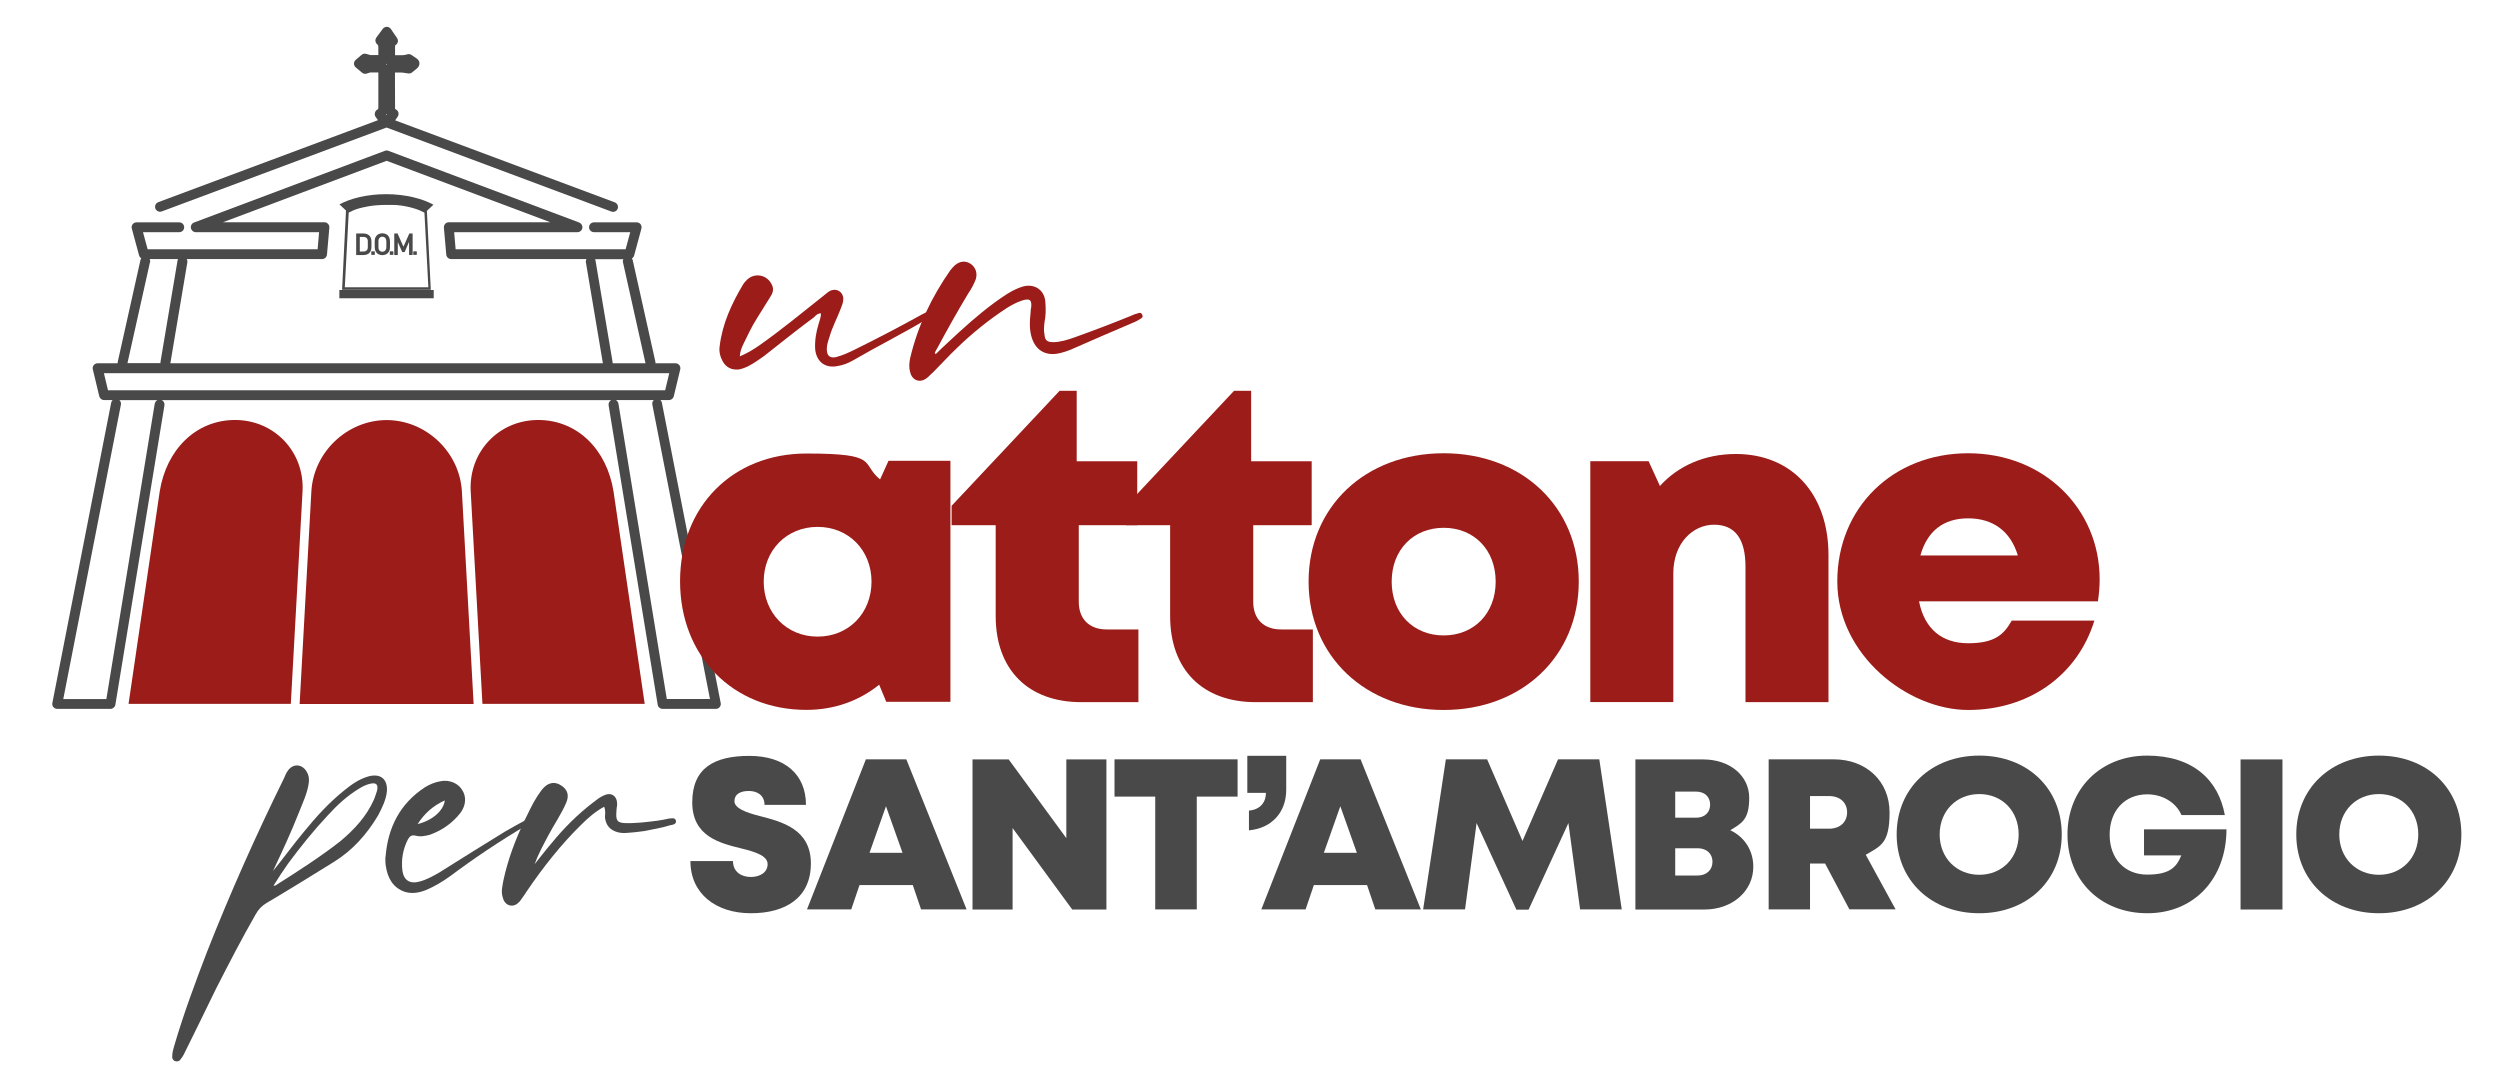
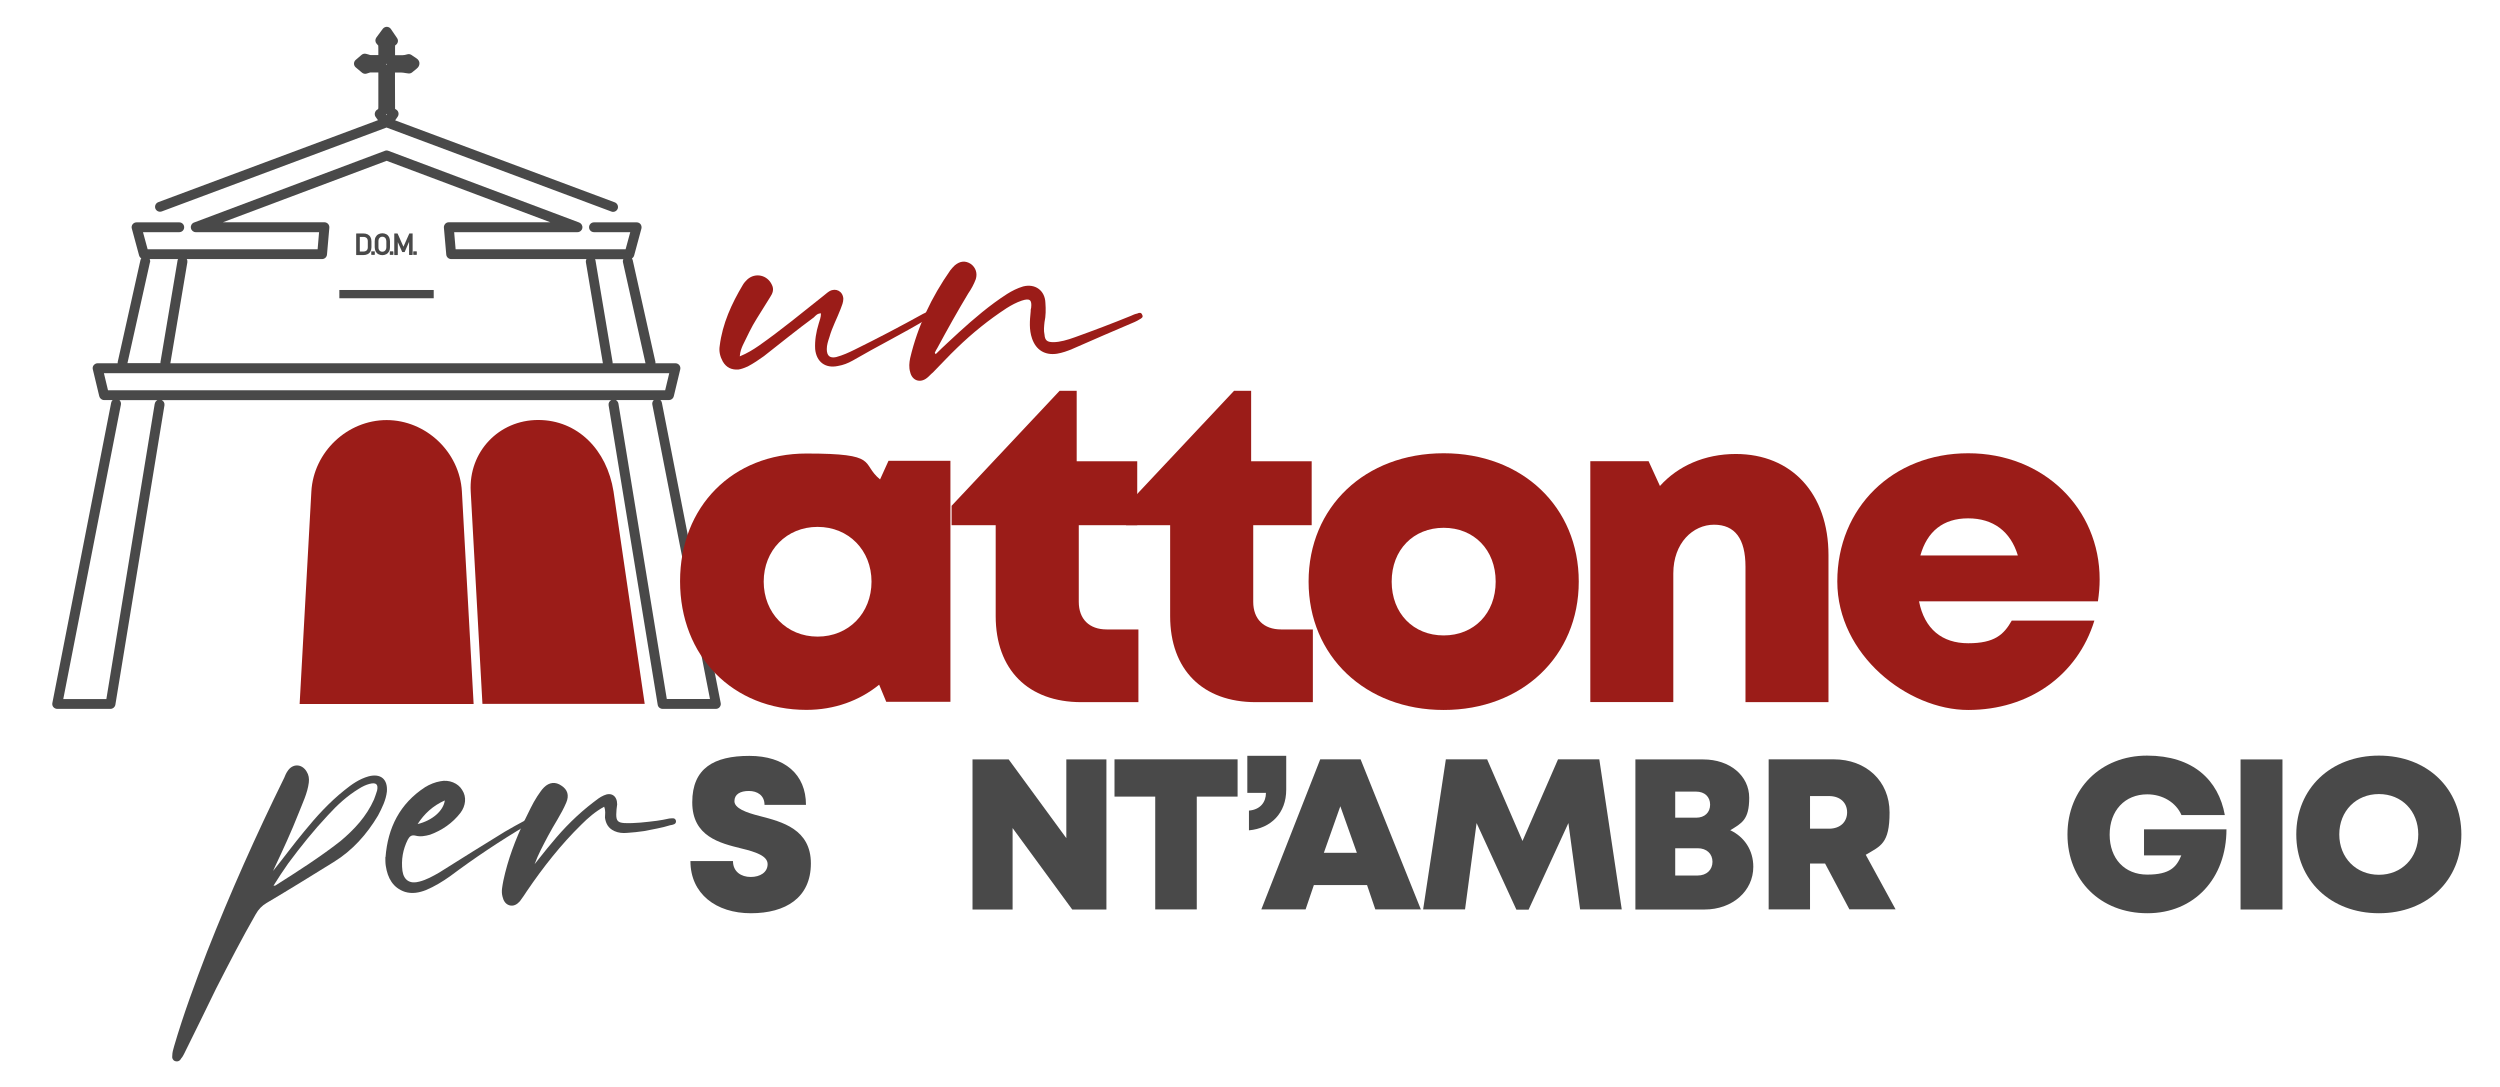
<svg xmlns="http://www.w3.org/2000/svg" id="Livello_1" version="1.1" viewBox="0 0 2750.1 1195.4">
  <defs>
    <style>
      .st0 {
        fill: #9b1c18;
      }

      .st1 {
        fill: #494949;
      }
    </style>
  </defs>
-   <path class="st0" d="M332.8,540.6c2.4-43.4-30.9-78.6-74.2-78.6s-75.6,32.8-82.9,78.6l-34.3,233.7h178.5l12.9-233.7h0Z" />
  <path class="st0" d="M521,774.4l-12.9-233.7c-2.4-43.4-39.5-78.6-82.9-78.6h.2c-43.4,0-80.5,35.2-82.9,78.6l-12.9,233.7h191.4Z" />
  <path class="st0" d="M517.8,540.6c-2.4-43.4,30.8-78.6,74.2-78.6s75.6,32.8,82.9,78.6l34.3,233.7h-178.5l-12.9-233.7h0Z" />
  <g>
    <path class="st1" d="M408.6,265.4c0-1.8-.4-3.4-1.1-4.6-.7-1.3-1.8-2.3-3.1-3-1.4-.7-3-1-4.9-1h-7.3c-.2,0-.4.2-.4.4v23c0,.2.2.4.4.4h7.3c1.9,0,3.5-.3,4.9-1,1.4-.7,2.4-1.7,3.1-3,.7-1.3,1.1-2.8,1.1-4.6v-6.5h0ZM404.6,272c0,1.5-.4,2.6-1.3,3.5-.9.8-2.1,1.2-3.7,1.2h-3.8v-16.1h3.8c1.6,0,2.8.4,3.7,1.2.9.8,1.3,2,1.3,3.5v6.8h0Z" />
    <rect class="st1" x="408.4" y="276.5" width="3.9" height="3.9" rx=".4" ry=".4" />
    <path class="st1" d="M429,265.4c0-1.7-.4-3.3-1-4.6-.7-1.3-1.7-2.4-3-3.1-1.3-.7-2.8-1.1-4.4-1.1s-3.1.4-4.4,1.1c-1.3.7-2.3,1.8-3,3.1-.7,1.3-1,2.9-1,4.6v6.5c0,1.7.4,3.3,1,4.6.7,1.3,1.7,2.4,3,3.1,1.3.7,2.8,1.1,4.4,1.1s3.1-.4,4.4-1.1c1.3-.7,2.3-1.8,3-3.1.7-1.3,1-2.9,1-4.6v-6.5ZM425,272c0,1-.2,1.8-.6,2.6s-.9,1.3-1.5,1.7c-.7.4-1.4.6-2.3.6s-1.7-.2-2.3-.6c-.7-.4-1.2-1-1.5-1.7-.4-.7-.5-1.6-.5-2.6v-6.7c0-1,.2-1.8.5-2.6.4-.7.9-1.3,1.5-1.7s1.4-.6,2.3-.6,1.7.2,2.3.6c.7.4,1.2.9,1.5,1.7s.6,1.6.6,2.6v6.7Z" />
    <rect class="st1" x="428.8" y="276.5" width="3.9" height="3.9" rx=".4" ry=".4" />
    <path class="st1" d="M453.5,256.8h-3c-.1,0-.3,0-.3.2l-6.4,14.4-6.4-14.4c0-.1-.2-.2-.3-.2h-3c-.2,0-.4.2-.4.4v23c0,.2.2.4.4.4h3.1c.2,0,.4-.2.4-.4v-13.9l4.8,10.8c0,.1.2.2.3.2h2.2c.1,0,.3,0,.3-.2l4.8-11.1v14.1c0,.2.2.4.4.4h3.1c.2,0,.4-.2.4-.4v-23c0-.2-.2-.4-.4-.4h0Z" />
    <rect class="st1" x="454.6" y="276.5" width="3.9" height="3.9" rx=".4" ry=".4" />
    <rect class="st1" x="373.3" y="319" width="103.8" height="9.1" />
-     <path class="st1" d="M477,225.3c-12.2-6.8-31-11.7-52.2-11.7s-39.2,4.7-51.4,11.2l7,6.6.2.4-4.3,87h97.6l-4.3-87h.2l7-6.6h0ZM471.1,316h-91.8l4.3-82.1.5-.3c1.4-.7,2.8-1.4,4.4-2.1,2.3-1,4.9-1.9,7.6-2.6,0,0,.1,0,.2,0,1.3-.4,2.6-.7,4-1,.1,0,.2,0,.4,0,1.4-.3,2.8-.6,4.3-.9,0,0,0,0,.1,0,1.4-.3,2.9-.5,4.4-.7.1,0,.2,0,.3,0,1.5-.2,2.9-.4,4.4-.5.2,0,.5,0,.8,0,1.5-.1,3-.2,4.5-.3.2,0,.5,0,.7,0,1.6,0,3.2-.1,4.8-.1s2,0,2.9,0c.3,0,.6,0,1,0,.6,0,1.3,0,1.9,0,.4,0,.8,0,1.1,0,.6,0,1.1,0,1.7.1.4,0,.8,0,1.2,0,.5,0,1.1,0,1.6.1.4,0,.8,0,1.2.1.5,0,1,.1,1.5.2.4,0,.8.1,1.2.1.5,0,1,.1,1.5.2.8.1,1.7.3,2.5.4.4,0,.8.1,1.1.2.5,0,1,.2,1.5.3.3,0,.6.1,1,.2.5.1,1,.2,1.5.3.3,0,.6.1.9.2.5.1,1,.2,1.5.4.3,0,.5.1.8.2.5.1,1,.3,1.5.4.2,0,.4.1.6.2.5.2,1.1.3,1.6.5,0,0,.1,0,.2,0,2,.6,3.8,1.4,5.6,2.1,1.5.7,3,1.4,4.3,2.1l.5.3,4.3,81.8h0s0,0,0,0Z" />
  </g>
  <g>
    <path class="st1" d="M759.4,947.2h46.9c0,11.8,9.1,17.5,19.5,17.5s18.6-5.1,18.6-14.1-12.8-13.4-28.6-17.2c-23.9-5.9-54.3-13.2-54.3-50.8s23.9-51.1,62.8-51.1,62.3,20.3,62.3,53.9h-45.6c0-10.4-7.8-15.3-17.2-15.3s-15.9,3.5-15.9,11.2,12.4,12.5,28,16.4c24.3,6.3,56.1,14.4,56.1,52.1s-27.7,54.8-66,54.8-66.5-21.4-66.5-57.3h0Z" />
-     <path class="st1" d="M1004,973.6h-58.5l-9.1,26.8h-48.7l64.8-165.1h44.5l66.3,165.1h-50.1l-9.1-26.8h0ZM974.6,886.9l-18.1,51.2h36.3l-18.2-51.2Z" />
    <path class="st1" d="M1217.1,835.4v165.1h-37.6l-65.6-89.6v89.6h-44.1v-165.1h39.8l63.4,86.6v-86.6h44.1,0Z" />
    <path class="st1" d="M1361.3,876.3h-44.8v124.1h-45.7v-124.1h-44.8v-41h135.4v41Z" />
    <path class="st1" d="M1373.9,891.7c12.7-1.1,18.7-9.5,18.7-19.5h-20.5v-40.8h42.8v37.3c0,25.7-16.7,42.5-41,44.7v-21.7h0Z" />
    <path class="st1" d="M1503.8,973.6h-58.5l-9.1,26.8h-48.7l64.8-165.1h44.4l66.3,165.1h-50.1l-9.1-26.8h0ZM1474.4,886.9l-18.1,51.2h36.3l-18.2-51.2Z" />
    <path class="st1" d="M1738.2,1000.5l-12.9-95.1-43.8,95.3h-13.4l-43.8-95.3-12.7,95h-46.1l25-165.1h45.4l38.9,89.8,39.1-89.8h45.4l24.7,165.1h-45.9Z" />
    <path class="st1" d="M1903.4,913.3c15.6,7.4,25.3,22.1,25.3,40.2,0,26.8-23.1,47-53.6,47h-76.1v-165.1h74.6c29.3,0,50.6,17.9,50.6,42.2s-8.3,28-20.9,35.7h0ZM1883.8,948c0-8.8-6.4-14.9-16.3-14.9h-24.7v30h24.7c9.8,0,16.3-6.2,16.3-15.1ZM1881.2,885.2c0-8.6-5.9-14.4-15.4-14.4h-23v28.7h23c9.5,0,15.4-5.8,15.4-14.4h0Z" />
    <path class="st1" d="M2007.6,949.9h-16.5v50.5h-45.5v-165.1h71.6c35.6,0,61.4,23.9,61.4,58.4s-9.9,36.9-26.2,46.6l32.8,60h-50.8l-26.8-50.5h0ZM1991.1,911.6h20.8c12.7,0,20-7.7,20-18s-7.3-17.9-20-17.9h-20.8v35.8h0Z" />
-     <path class="st1" d="M2177.3,1004.6c-53.1,0-90.9-36.3-90.9-86.7s37.9-86.7,90.9-86.7,90.7,36.1,90.7,86.7-37.7,86.7-90.7,86.7h0ZM2177.3,962.3c25.1,0,43.3-18.6,43.3-44.4s-18.2-44.4-43.3-44.4-43.6,18.7-43.6,44.4,18.5,44.4,43.6,44.4h0Z" />
    <path class="st1" d="M2449.2,912.2c0,54-35.3,92.4-87,92.4s-87.9-36.3-87.9-86.6,36.7-86.8,87.5-86.8,78.7,27.1,85.6,65.4h-47.7c-6-13.9-20.8-22.8-37.6-22.8-24.7,0-41.4,17.9-41.4,44.3s16.4,44,41.4,44,32.2-8.4,37.4-21.1h-41v-28.7h90.5Z" />
    <path class="st1" d="M2464.7,835.4h46.1v165.1h-46.1v-165.1Z" />
    <path class="st1" d="M2616.9,1004.6c-53.1,0-90.9-36.3-90.9-86.7s37.9-86.7,90.9-86.7,90.7,36.1,90.7,86.7-37.7,86.7-90.7,86.7h0ZM2616.9,962.3c25.1,0,43.3-18.6,43.3-44.4s-18.2-44.4-43.3-44.4-43.6,18.7-43.6,44.4,18.5,44.4,43.6,44.4h0Z" />
  </g>
  <g>
    <path class="st1" d="M300.4,958.1c11.8-14.7,22.6-29.5,34.4-43.7,13.2-16.2,27.5-31.9,44.2-45.2,7.9-6.4,16.2-12.3,26.5-15.2,13.2-3.4,21.1,3,20.1,16.7-1,9.3-5.4,18.2-9.8,26.5-12.3,20.6-28,38.3-48.6,51-24.5,15.2-49.1,30.4-74.1,45.2-4.9,2.9-8.8,6.9-11.8,12.3-15.2,26.5-29.4,54-43.7,82-11.3,23.6-23.1,47.1-34.9,71.2-1,2-2,3.9-3.4,5.4-1.5,2.9-3.9,3.9-6.9,2.9-2.4-1-3.4-3.4-2.9-5.9,0-3.4,1-6.9,2-10.3,10.3-35.3,23.1-69.7,36.3-104.1,25.5-64.8,54-128.6,84.9-191.4,1-2.5,2-4.9,3.4-6.9,5.4-8.8,15.7-8.8,21.1,0,2.5,3.9,3,7.8,2.5,12.3-1.5,11.8-6.9,22.6-11.3,33.9-7.9,20.1-17.2,40.2-26.5,59.9-.5,1-1,2.5-1.5,3.4h0ZM300.9,974.3c1.5,0,2,0,2.5-.5,24-15.2,48.6-30.9,71.2-48.6,15.2-12.8,28.5-27,36.8-45.7,1-3,2.5-6.4,3.4-9.8,1.5-6.9-1-9.3-8.3-7.4-3.9,1-7.9,2.9-11.8,5.4-12.8,7.8-23.6,17.7-33.9,29-15.7,16.7-29.9,34.4-43.7,53-5.4,7.8-10.8,15.7-16.2,24.5Z" />
    <path class="st1" d="M424.1,942.9c2.5-32.4,15.7-58.9,43.7-77.1,4.9-3,10.8-5.4,16.7-6.4,9.3-2,19.6,2,24,9.8,4.9,7.4,3.9,17.2-2,25-8.8,11.3-20.1,19.1-33.4,24-5.4,1.5-10.8,2.5-16.2,1-4.4-1-6.4,1-8.3,4.4-5.4,10.8-7.4,22.1-5.9,34.4,1.5,10.3,8.3,14.7,18.6,11.8,7.9-2,14.7-5.9,21.6-9.8,24-15.2,48.6-30.4,72.6-45.2,7.4-4.4,14.7-8.3,22.1-12.3,1.5-1,3-1.5,4.4-2.5,1.5-.5,3-.5,3.4,1s0,2.5-1,3c-1.5,1.5-3.4,2.9-5.4,3.9-29,17.2-56.9,35.8-83.9,56-8.3,5.9-17.2,11.3-26.5,15.2-7.4,2.9-15.2,4.4-23.1,2-13.2-4.4-19.1-15.2-21.1-28.5-.5-2.9-.5-6.4-.5-9.8h0ZM459.4,906.5c16.2-3.9,28.5-14.7,29.9-26-13.2,5.9-22.6,14.7-29.9,26Z" />
    <path class="st1" d="M664.6,887.4c-9.8,5.4-17.7,12.3-25,19.6-22.6,22.1-42.2,47.1-59.9,73.1-2.5,3.9-4.9,7.4-7.8,11.3-3,3.4-6.9,5.9-11.8,4.4-4.4-1.5-6.4-5.4-7.4-9.8-1.5-5.9,0-11.3,1-17.2,4.9-23.1,13.2-45.2,23.6-66.8,4.4-8.8,8.3-17.7,13.7-26,2.5-3.4,4.4-6.9,7.4-9.8,5.9-5.9,12.8-6.4,19.1-2,6.9,4.4,8.8,10.8,5.4,18.7-5.4,12.8-13.7,24.5-20.1,36.8-5.4,10.3-10.8,20.1-14.7,30.9,6.4-7.8,12.3-15.7,19.1-23.6,13.2-16.2,28.5-31.4,45.2-44.2,3.9-3,7.4-5.9,11.8-7.8,8.3-3.9,14.7.5,14.7,9.8-.5,3.9-1,7.4-1,11.3,0,6.9,2,8.8,8.8,9.3,11.8.5,23.6-1,35.8-2.5,4.4-.5,8.8-1.5,13.7-2.5,2.5,0,6.4-1.5,7.4,2.5.5,3.9-3.4,4.4-6.4,4.9-9.3,3-19.1,4.4-28.5,6.4-6.4,1-12.3,1.5-18.7,2-4.9.5-9.8,0-14.2-2-6.4-3-9.3-7.8-10.3-14.7,0-3.9,1-7.4-1-12.3h0Z" />
  </g>
  <g>
    <path class="st1" d="M177.9,232.6l247.3-92.3,247.3,92.4c.6.2,1.3.4,1.9.4,2.2,0,4.3-1.4,5.1-3.5,1-2.8-.4-5.9-3.2-7l-241.6-90.2,2.8-4.1c1.6-2.4,1.1-5.8-1.3-7.5-.3-.2-.6-.4-.9-.6-.2-.1-.4-.2-.4-.2,0-.1-.2-.2-.3-.3,0-9.3,0-18.6-.1-27.9,0-4,0-8,0-12h.8c2.1,0,4,0,6,0,1.5,0,3.1.3,5,.6.9.2,1.9.3,2.9.4,1.5.2,3-.2,4.2-1.2l1.2-1c1.1-.9,2.4-2,3.8-3.1,2.1-1.7,3.1-3.7,3-6,0-1.6-.8-3.8-3.5-5.5-1.4-.9-2.8-1.8-3.9-2.6l-1.3-.9c-1.4-1-3.2-1.2-4.8-.7-3.4,1.2-7,1-10.9.9-.8,0-1.6,0-2.4,0,0-2.2,0-4.2,0-6.3,0-.6,0-1.2,0-1.9,0-.9,0-2.3.2-2.7,1.4-.7,2.4-2,2.8-3.5s.1-3.1-.8-4.4l-.2-.3c-2.3-3.3-4.4-6.4-6.6-9.7-1-1.5-2.6-2.3-4.4-2.4-1.7,0-3.4.8-4.5,2.2l-7.1,9.6c-1.5,2.1-1.4,4.9.3,6.8.8.9,1.6,1.8,1.8,2,.1.4.1,2,.1,3.6v6.9c-2.9,0-5.6,0-8.3,0-.6,0-1.6-.3-2.7-.7-.8-.2-1.7-.5-2.6-.7-1.7-.4-3.5,0-4.9,1.2l-6.4,5.5c-1.2,1-1.9,2.6-1.9,4.1s.7,3.1,1.9,4.1l6.9,5.8c1.4,1.2,3.3,1.6,5,1.1.8-.2,1.5-.5,2.2-.7.7-.2,1.6-.5,1.9-.6,2.2-.1,4.4,0,6.7,0h2.2c0,10.4,0,23.3,0,36.5v.3c0,1.2,0,3.1-.2,3.5,0,0-.1.1-.5.3-.1,0-.3.1-.4.2-2,1.1-3.2,3.6-2.8,5.9.1.8.5,1.5.9,2.2l2.6,3.6-241.7,90.2c-2.8,1.1-4.2,4.2-3.2,7,1.1,2.8,4.2,4.2,7,3.2h0ZM425.3,126.7l-.4-.6c.2-.3.3-.5.5-.8.1.2.3.4.4.6l-.5.8h0ZM425.1,70.1c0,0,.1.1.2.2.1.1.3.2.4.3h0c-.1.2-.3.4-.5.6-.1-.1-.2-.3-.4-.4,0,0-.1-.2-.2-.2.2-.1.4-.3.6-.5h0Z" />
    <path class="st1" d="M792.8,773.3l-64.7-330.3c-.2-1.2-.8-2.1-1.6-2.9h9.4c2.5,0,4.7-1.7,5.3-4.2l7.1-29.6c.4-1.6,0-3.3-1-4.6s-2.6-2.1-4.3-2.1h-22c0-.5,0-1,0-1.5l-25-112c-.2-.7-.5-1.4-.8-1.9,1.2-.7,2-1.8,2.4-3.2l8-29.6c.4-1.6,0-3.4-.9-4.7-1-1.3-2.6-2.1-4.3-2.1h-47c-3,0-5.4,2.4-5.4,5.4s2.4,5.4,5.4,5.4h39.9l-5.1,18.8h-187l-1.6-18.8h135.7c2.6,0,4.9-1.9,5.3-4.5.5-2.6-1-5.1-3.4-6.1l-210-78.9c-1.2-.5-2.6-.5-3.8,0l-210,78.9c-2.5.9-3.9,3.5-3.4,6.1s2.7,4.5,5.3,4.5h135.7l-1.6,18.8h-187l-5.1-18.8h39.9c3,0,5.4-2.4,5.4-5.4s-2.4-5.4-5.4-5.4h-47c-1.7,0-3.3.8-4.3,2.1-1,1.3-1.4,3.1-.9,4.7l8,29.6c.4,1.4,1.3,2.5,2.4,3.2-.4.6-.7,1.2-.9,1.9l-25,112c-.1.5-.1,1-.1,1.5h-22c-1.7,0-3.2.8-4.3,2.1s-1.4,3-1,4.6l7.1,29.6c.6,2.4,2.8,4.2,5.3,4.2h9.4c-.8.8-1.4,1.7-1.6,2.9l-64.7,330.3c-.3,1.6,0,3.2,1.1,4.5,1,1.2,2.6,2,4.2,2h58.6c2.7,0,4.9-1.9,5.4-4.5l54-329.4c.4-2.4-.8-4.6-2.9-5.7h494.3c-2,1.1-3.2,3.3-2.8,5.7l54,329.4c.4,2.6,2.7,4.5,5.4,4.5h58.6c1.6,0,3.2-.7,4.2-2s1.5-2.9,1.1-4.5h0ZM710.2,399.6h-36.3c0-.4,0-.8,0-1.2l-18.8-111.7c0-.6-.3-1.1-.6-1.6h31.2c-.5,1-.7,2.2-.4,3.5l24.8,111.1h0ZM354.3,285c2.8,0,5.2-2.2,5.4-5l2.6-29.6c.1-1.5-.4-3-1.4-4.1s-2.5-1.8-4-1.8h-111.7l180.1-67.6,180.1,67.6h-111.7c-1.5,0-3,.6-4,1.8s-1.5,2.6-1.4,4.1l2.6,29.6c.2,2.8,2.6,5,5.4,5h148.8c-.5,1-.8,2.2-.6,3.5l18.7,111.1H187.4l18.7-111.1c.2-1.2,0-2.4-.6-3.5h148.8ZM165.1,288.5c.3-1.2,0-2.4-.4-3.5h31.2c-.3.5-.5,1-.6,1.6l-18.8,111.7c0,.4,0,.8,0,1.2h-36.3l24.8-111.1h0ZM114.3,410.5h621.9l-4.5,18.8H118.8s-4.5-18.8-4.5-18.8ZM170.2,444.1l-53.2,324.9h-47.4l63.4-323.8c.4-1.9-.3-3.8-1.6-5h41.7c-1.4.8-2.6,2.2-2.8,3.9h0ZM733.5,768.9l-53.2-324.9c-.3-1.7-1.4-3.1-2.8-3.9h41.7c-1.3,1.2-2,3.1-1.6,5l63.4,323.8h-47.4,0Z" />
  </g>
  <g>
    <path class="st0" d="M813.8,392c8.3-3.4,14.7-7.4,21.1-11.8,24.5-17.2,47.6-36.3,71.2-55,2-1.5,3.9-3.4,6.4-4.9,6.9-3.9,14.7,0,15.2,8.3,0,3.9-1.5,7.4-3,11.3-3.9,10.3-9.3,20.1-12.3,30.9-1.5,4.4-2.9,8.8-2.9,13.2,0,7.4,3.4,10.3,10.3,8.8,7.4-2,13.7-4.9,20.6-8.3,25-12.3,50.1-25.5,75.1-39.3,2.5-1,4.9-2.5,7.4-3.4,1.5-.5,2.9,0,3.4,1.5,1,1,.5,2.5-.5,3.4-1.5,1.5-3.4,2.9-5.4,3.9-27,16.2-55.5,30.4-82.5,46.1-5.4,3-10.3,4.9-16.2,5.9-13.7,2.9-23.6-4.4-25-18.6-.5-9.3,1-18.6,3.9-28,1-3.4,2.5-6.9,2.5-11.3-3.9,0-5.9,2.5-7.8,4.4-18.7,13.7-36.8,28.5-55,42.7-5.4,3.9-11.3,7.9-17.7,11.3-3.4,1.5-6.9,2.9-10.3,3.4-7.4.5-13.2-2-17.2-8.8-3-5.4-4.4-11.3-3.4-17.2,3-24.5,13.2-46.6,25.5-67.2,1.5-2.5,2.9-3.9,4.9-5.9,8.8-7.9,22.1-4.9,27,5.9,2.5,4.9,1,9.3-2,13.7-4.9,7.9-9.8,15.7-14.7,23.6-5.9,9.3-10.3,19.1-15.2,29-1.5,3.4-3,6.9-3.4,12.3h0Z" />
    <path class="st0" d="M1029.3,389.6c8.3-8.3,17.2-16.2,25.5-24,16.7-15.2,33.9-29.9,53-42.2,5.4-3.4,11.3-6.4,17.7-8.3,13.2-3.4,24.1,4.4,24.5,18.2.5,6.9.5,14.2-1,21.1-.5,4.9-1,9.3,0,13.7.5,6.4,2.9,8.3,9.8,8.3s15.7-2.5,23.6-5.4c20.6-7.4,41.2-15.2,61.8-23.6,2-1,4.4-2,6.9-2.5,2-1,4.4-1.5,5.4,1.5,1.5,2.5-1,3.9-2.9,4.9-1.5,1-3.4,2-5.4,2.9-23.1,9.8-45.7,19.6-68.2,29.5-5.9,2.5-11.3,4.4-17.2,5.4-13.2,2-23.1-3.9-27.5-16.7-3.4-9.8-2.5-19.6-1.5-29.9,0-1.5,0-2.5.5-3.9,1-8.8-1.5-10.8-10.3-7.9-5.9,2-11.3,4.9-16.7,8.3-19.6,12.8-37.8,27.5-54.5,43.7-9.3,8.8-17.7,18.2-26.5,27-2.5,2-4.4,4.4-6.4,5.9-7.8,6.4-16.7,2.9-18.7-6.4-1.5-4.9-1-10.3,0-15.2,8.3-35.3,23.6-67.2,44.2-96.7,1.5-2,3.4-3.9,4.9-5.4,5.9-4.9,11.8-5.4,17.7-1.5,5.4,3.9,7.4,10.3,5.4,16.7-2,5.4-4.9,10.8-8.3,15.7-11.8,19.6-23.1,39.8-33.9,59.9-1,1.5-2,3.4-2.9,5.4.5.5.5,1,1,1.5h0,0Z" />
  </g>
  <g>
    <path class="st0" d="M1045.5,507v265h-70.6l-7.8-18.8c-21.7,17.6-49.2,27.7-80,27.7-81,0-139-59.1-139-141.5s57.9-140.5,139-140.5,59.1,10.4,81,28.5l9.3-20.5h68ZM958.7,639.8c0-34.4-25.1-60.2-59.3-60.2s-59.3,25.8-59.3,60.2,25.1,60.5,59.3,60.5,59.3-25.8,59.3-60.5Z" />
    <path class="st0" d="M1252.3,692.4v80h-62.8c-58.6,0-94.2-35.8-94.2-94.7v-100h-48.5v-21.3l118.8-126.5h18.8v77.5h66.6v70.3h-64.3v84.3c0,19,11.5,30.4,30.7,30.4h35Z" />
    <path class="st0" d="M1444.2,692.4v80h-62.8c-58.6,0-94.2-35.8-94.2-94.7v-100h-48.5v-21.3l118.8-126.5h18.8v77.5h66.6v70.3h-64.3v84.3c0,19,11.5,30.4,30.7,30.4h35Z" />
    <path class="st0" d="M1439.5,639.8c0-82.2,62.2-141.2,148.6-141.2s148.6,59,148.6,141.2-62.5,141.2-148.6,141.2-148.6-59.3-148.6-141.2ZM1588.1,699c33.3,0,57.2-24.2,57.2-59.2s-23.9-59.2-57.2-59.2-57.2,24.2-57.2,59.2,23.9,59.2,57.2,59.2h0Z" />
    <path class="st0" d="M2011.4,610.8v161.6h-91.3v-149c0-30.8-11.6-46.2-34.6-46.2s-44.8,19.9-44.8,53.6v141.5h-91.3v-265h64.1l12.5,27.3c19.7-22,49.2-35.2,83.4-35.2,61.6,0,102,43.7,102,111.3h0Z" />
    <path class="st0" d="M2309.7,637.3c0,8-.7,16-1.9,24.2h-196.8c6,30.4,25.3,46.1,54.1,46.1s39.1-9.3,47.9-24.9h90.9c-18.6,60.5-72.3,98.3-138.8,98.3s-144-60.5-144-141.4,60.8-141,144-141,144.6,61,144.6,138.7h0ZM2112.6,611h107.1c-8-26.5-27.1-40.8-54.7-40.8s-45.1,14.5-52.5,40.8h0Z" />
  </g>
</svg>